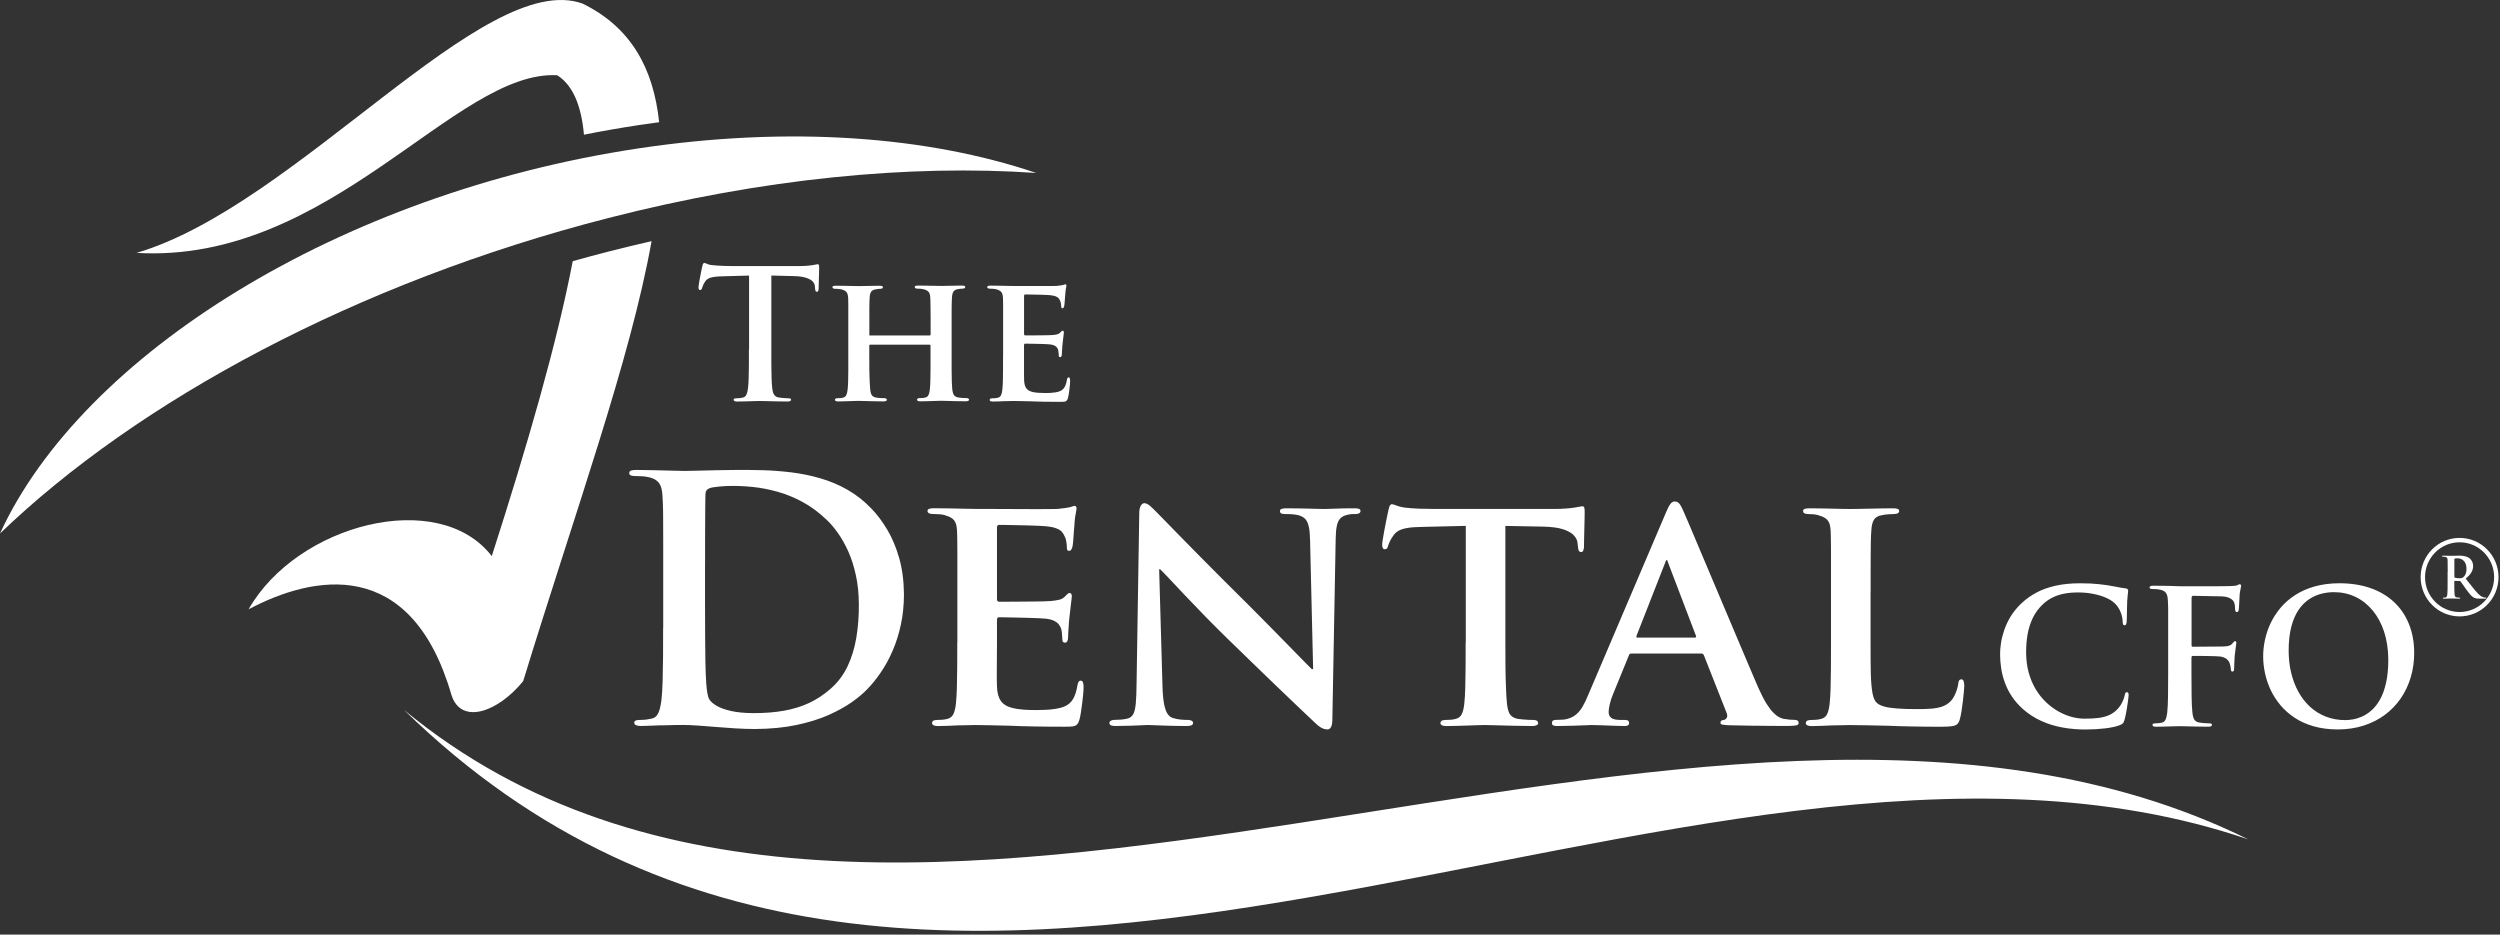
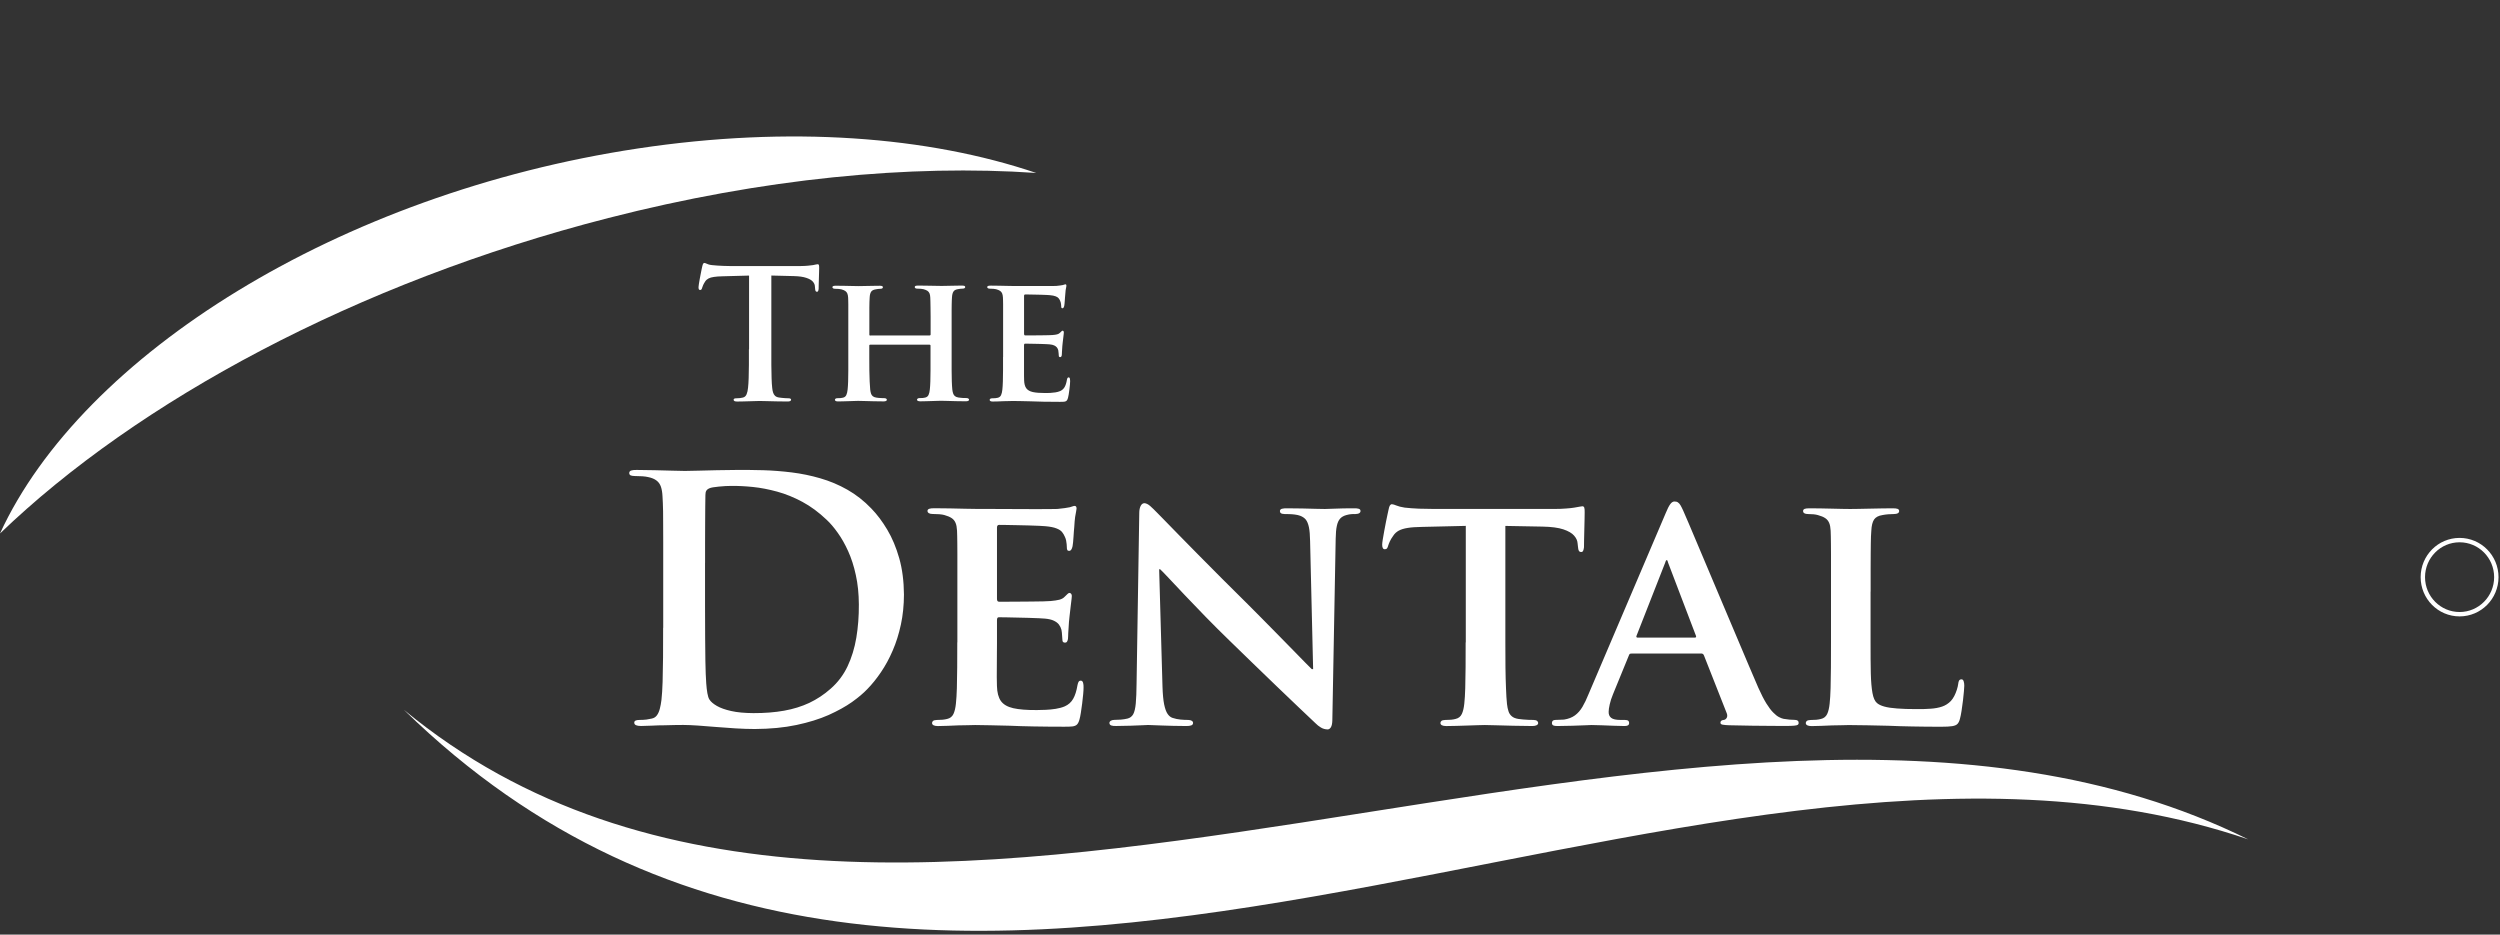
<svg xmlns="http://www.w3.org/2000/svg" width="428" height="160" viewBox="0 0 428 160" fill="none">
  <rect x="0" y="0" width="428" height="160" fill="#333333" stroke="none" />
  <path d="M320.253 101.282V97.477C320.253 96.422 320.253 95.545 320.264 94.826C320.264 94.113 320.276 93.519 320.282 93.041C320.282 92.57 320.299 92.152 320.311 91.816C320.329 91.481 320.352 91.151 320.37 90.85C320.41 89.99 320.568 89.366 320.837 88.948C321.117 88.541 321.584 88.288 322.262 88.182C322.56 88.123 322.887 88.076 323.237 88.046C323.593 88.017 323.914 88.005 324.212 88.005C324.528 88.005 324.755 87.958 324.913 87.87C325.059 87.781 325.135 87.658 325.135 87.481C325.135 87.304 325.047 87.192 324.866 87.116C324.691 87.051 324.417 87.022 324.043 87.022C323.547 87.022 322.939 87.033 322.25 87.039C321.549 87.051 320.843 87.057 320.113 87.081C319.383 87.104 318.711 87.11 318.121 87.122C317.52 87.133 317.058 87.139 316.743 87.139C316.387 87.139 315.949 87.128 315.4 87.122C314.862 87.11 314.267 87.104 313.624 87.081C312.982 87.063 312.328 87.051 311.668 87.039C311.008 87.028 310.377 87.022 309.781 87.022C309.408 87.022 309.133 87.051 308.958 87.116C308.777 87.192 308.689 87.31 308.689 87.481C308.689 87.829 308.976 88.005 309.554 88.005C309.881 88.005 310.184 88.017 310.476 88.046C310.774 88.076 311.02 88.123 311.224 88.182C311.761 88.329 312.176 88.5 312.48 88.706C312.783 88.906 313.005 89.177 313.151 89.519C313.297 89.849 313.379 90.302 313.408 90.85C313.42 91.151 313.426 91.481 313.437 91.816C313.449 92.152 313.449 92.57 313.455 93.041C313.455 93.524 313.467 94.113 313.467 94.826V109.982C313.467 111.495 313.467 112.921 313.455 114.24C313.443 115.572 313.426 116.773 313.396 117.827C313.367 118.888 313.309 119.771 313.233 120.478C313.157 121.203 313.023 121.792 312.812 122.239C312.602 122.681 312.246 122.976 311.738 123.087C311.51 123.146 311.247 123.193 310.955 123.223C310.669 123.252 310.33 123.264 309.957 123.264C309.653 123.276 309.431 123.329 309.314 123.435C309.197 123.541 309.139 123.659 309.151 123.782C309.151 123.959 309.238 124.083 309.402 124.171C309.571 124.26 309.816 124.307 310.132 124.307C310.657 124.307 311.212 124.295 311.82 124.265C312.421 124.248 313.029 124.218 313.642 124.189C314.255 124.189 314.81 124.177 315.318 124.159C315.814 124.142 316.217 124.13 316.515 124.13C317.543 124.13 318.606 124.142 319.704 124.171C320.808 124.189 321.981 124.218 323.237 124.248C324.493 124.307 325.871 124.342 327.366 124.371C328.861 124.401 330.52 124.419 332.318 124.419C333.183 124.419 333.831 124.389 334.251 124.313C334.672 124.242 334.97 124.106 335.133 123.918C335.308 123.724 335.443 123.453 335.536 123.087C335.641 122.71 335.735 122.239 335.822 121.668C335.91 121.097 335.992 120.519 336.062 119.918C336.126 119.318 336.184 118.799 336.225 118.334C336.266 117.869 336.284 117.562 336.284 117.403C336.284 117.103 336.255 116.856 336.179 116.638C336.114 116.426 335.998 116.308 335.822 116.302C335.624 116.302 335.489 116.367 335.402 116.502C335.326 116.638 335.268 116.82 335.25 117.056C335.209 117.374 335.133 117.721 335.011 118.087C334.894 118.464 334.742 118.823 334.567 119.17C334.386 119.506 334.193 119.789 333.983 120.013C333.562 120.449 333.066 120.767 332.488 120.967C331.915 121.161 331.25 121.285 330.514 121.332C329.778 121.391 328.96 121.409 328.061 121.397C326.77 121.397 325.666 121.367 324.773 121.291C323.874 121.226 323.144 121.12 322.589 120.961C322.034 120.808 321.613 120.602 321.333 120.354C320.977 120.054 320.72 119.483 320.568 118.652C320.416 117.822 320.317 116.702 320.282 115.271C320.253 113.84 320.235 112.073 320.241 109.976V101.276L320.253 101.282ZM113.526 107.484C113.526 109.275 113.526 110.942 113.514 112.52C113.502 114.087 113.473 115.489 113.438 116.732C113.397 117.981 113.333 119.011 113.24 119.836C113.17 120.396 113.076 120.908 112.959 121.35C112.842 121.803 112.679 122.169 112.463 122.463C112.253 122.752 111.955 122.946 111.569 123.023C111.312 123.082 111.015 123.14 110.67 123.188C110.325 123.229 109.934 123.252 109.502 123.252C109.163 123.252 108.93 123.294 108.784 123.376C108.649 123.453 108.585 123.57 108.585 123.712C108.585 123.912 108.678 124.059 108.883 124.154C109.076 124.242 109.362 124.289 109.736 124.289C110.32 124.277 110.962 124.26 111.651 124.23C112.352 124.189 113.029 124.171 113.701 124.171C114.402 124.142 115.044 124.124 115.617 124.124C116.201 124.112 116.65 124.112 116.977 124.112C117.707 124.112 118.548 124.154 119.518 124.218C120.475 124.283 121.509 124.371 122.613 124.46C123.717 124.548 124.838 124.631 125.965 124.701C127.098 124.766 128.179 124.807 129.224 124.807C131.881 124.79 134.252 124.566 136.355 124.118C138.445 123.676 140.285 123.105 141.856 122.41C143.427 121.703 144.758 120.967 145.862 120.189C146.954 119.406 147.836 118.664 148.49 117.969C149.302 117.138 150.079 116.178 150.826 115.071C151.574 113.969 152.245 112.744 152.829 111.378C153.425 110.017 153.881 108.539 154.231 106.931C154.576 105.334 154.751 103.614 154.757 101.788C154.739 99.485 154.471 97.418 153.951 95.574C153.425 93.731 152.742 92.093 151.901 90.685C151.066 89.278 150.155 88.07 149.179 87.063C147.924 85.749 146.546 84.677 145.068 83.835C143.585 82.993 142.043 82.351 140.431 81.885C138.819 81.414 137.19 81.084 135.543 80.878C133.896 80.678 132.278 80.548 130.684 80.501C129.084 80.46 127.571 80.442 126.123 80.454C124.966 80.454 123.816 80.472 122.695 80.501C121.562 80.519 120.528 80.548 119.588 80.578C118.648 80.607 117.871 80.625 117.269 80.625C116.714 80.625 115.984 80.607 115.085 80.578C114.186 80.548 113.199 80.519 112.136 80.501C111.073 80.472 110.028 80.454 108.994 80.454C108.562 80.442 108.246 80.484 108.036 80.56C107.838 80.637 107.727 80.772 107.727 80.978C107.727 81.184 107.814 81.314 107.978 81.391C108.147 81.455 108.392 81.497 108.708 81.497C109.128 81.497 109.543 81.508 109.963 81.538C110.372 81.567 110.711 81.614 110.95 81.673C111.575 81.797 112.06 82.003 112.404 82.274C112.749 82.533 113 82.893 113.152 83.334C113.298 83.77 113.391 84.318 113.421 84.978C113.438 85.337 113.456 85.72 113.479 86.115C113.491 86.521 113.508 87.004 113.52 87.564C113.52 88.123 113.532 88.83 113.532 89.66C113.543 90.503 113.543 91.545 113.543 92.782V107.472L113.526 107.484ZM120.709 96.352V92.882C120.709 91.722 120.709 90.621 120.721 89.578C120.721 88.524 120.732 87.587 120.738 86.757C120.738 85.926 120.756 85.26 120.767 84.754C120.767 84.436 120.814 84.194 120.919 84.018C121.024 83.841 121.2 83.7 121.457 83.594C121.579 83.535 121.784 83.476 122.07 83.429C122.356 83.382 122.695 83.34 123.068 83.305C123.442 83.264 123.816 83.24 124.19 83.216C124.563 83.199 124.896 83.187 125.194 83.187C126.327 83.175 127.559 83.234 128.891 83.37C130.234 83.505 131.612 83.776 133.061 84.171C134.497 84.565 135.934 85.148 137.371 85.92C138.807 86.692 140.186 87.717 141.517 88.983C142.148 89.572 142.785 90.314 143.421 91.216C144.064 92.105 144.659 93.159 145.202 94.355C145.751 95.562 146.189 96.923 146.516 98.443C146.855 99.962 147.024 101.629 147.036 103.479C147.048 105.482 146.902 107.372 146.604 109.169C146.306 110.959 145.798 112.597 145.103 114.075C144.396 115.566 143.427 116.838 142.206 117.91C141.068 118.917 139.847 119.718 138.545 120.337C137.248 120.943 135.811 121.391 134.252 121.668C132.681 121.951 130.929 122.092 128.984 122.086C127.478 122.074 126.205 121.962 125.183 121.727C124.155 121.497 123.331 121.203 122.73 120.855C122.128 120.508 121.696 120.142 121.457 119.765C121.305 119.536 121.188 119.165 121.1 118.664C121.013 118.151 120.948 117.598 120.908 117.003C120.867 116.402 120.838 115.86 120.82 115.359C120.802 114.982 120.779 114.258 120.762 113.198C120.744 112.132 120.732 110.8 120.721 109.175C120.709 107.555 120.703 105.705 120.703 103.65V96.346L120.709 96.352ZM163.885 109.976C163.885 111.49 163.885 112.915 163.873 114.234C163.861 115.566 163.844 116.767 163.815 117.822C163.785 118.882 163.727 119.765 163.651 120.472C163.575 121.197 163.441 121.786 163.231 122.233C163.02 122.675 162.664 122.97 162.156 123.082C161.928 123.14 161.665 123.188 161.373 123.217C161.087 123.246 160.749 123.258 160.375 123.258C160.071 123.27 159.849 123.323 159.732 123.429C159.616 123.535 159.563 123.653 159.569 123.777C159.569 123.953 159.657 124.077 159.82 124.165C159.995 124.254 160.235 124.301 160.55 124.301C161.076 124.301 161.63 124.289 162.238 124.26C162.839 124.242 163.447 124.212 164.06 124.183C164.673 124.183 165.228 124.171 165.736 124.154C166.232 124.136 166.635 124.124 166.933 124.124C167.681 124.124 168.533 124.136 169.503 124.165C170.472 124.183 171.564 124.212 172.797 124.242C174.035 124.301 175.413 124.336 176.955 124.366C178.497 124.395 180.214 124.413 182.112 124.413C182.736 124.425 183.221 124.401 183.577 124.366C183.934 124.324 184.202 124.218 184.383 124.036C184.564 123.853 184.71 123.553 184.816 123.135C184.891 122.875 184.967 122.504 185.043 122.021C185.119 121.538 185.195 121.014 185.265 120.455C185.341 119.883 185.388 119.353 185.44 118.858C185.487 118.358 185.505 117.969 185.505 117.68C185.516 117.397 185.487 117.15 185.429 116.909C185.37 116.667 185.236 116.543 185.043 116.52C184.88 116.52 184.757 116.579 184.67 116.702C184.594 116.82 184.524 117.009 184.471 117.274C184.307 118.281 184.056 119.07 183.723 119.642C183.391 120.225 182.912 120.649 182.287 120.926C181.837 121.12 181.329 121.256 180.751 121.35C180.184 121.438 179.612 121.497 179.046 121.521C178.473 121.55 177.965 121.562 177.515 121.562C175.798 121.574 174.461 121.468 173.474 121.244C172.487 121.02 171.78 120.608 171.348 120.007C170.928 119.406 170.706 118.558 170.677 117.445C170.665 117.068 170.659 116.567 170.648 115.925C170.648 115.289 170.648 114.611 170.659 113.875C170.659 113.139 170.671 112.444 170.671 111.778C170.683 111.119 170.683 110.571 170.683 110.135V106.194C170.683 106.047 170.7 105.923 170.741 105.829C170.782 105.735 170.858 105.676 170.969 105.676C171.237 105.676 171.64 105.676 172.195 105.688C172.738 105.699 173.357 105.705 174.046 105.729C174.724 105.741 175.407 105.758 176.079 105.776C176.75 105.794 177.346 105.817 177.854 105.841C178.362 105.859 178.719 105.882 178.905 105.906C179.536 105.965 180.038 106.082 180.418 106.265C180.792 106.442 181.09 106.66 181.288 106.925C181.493 107.196 181.633 107.496 181.72 107.82C181.779 108.138 181.814 108.456 181.825 108.757C181.843 109.063 181.872 109.357 181.89 109.617C181.89 109.734 181.919 109.829 181.995 109.905C182.059 109.982 182.176 110.023 182.351 110.023C182.503 110.011 182.62 109.958 182.684 109.829C182.76 109.705 182.807 109.558 182.836 109.387C182.853 109.222 182.865 109.069 182.865 108.921C182.865 108.827 182.877 108.651 182.882 108.397C182.894 108.138 182.912 107.838 182.941 107.508C182.958 107.172 182.982 106.83 183.005 106.495C183.034 106.165 183.064 105.864 183.093 105.617C183.186 104.792 183.268 104.139 183.32 103.644C183.379 103.143 183.426 102.772 183.455 102.525C183.484 102.283 183.496 102.106 183.496 102.024C183.496 101.877 183.455 101.753 183.379 101.659C183.303 101.565 183.204 101.506 183.093 101.506C182.988 101.506 182.871 101.576 182.76 101.688C182.643 101.812 182.48 101.959 182.293 102.142C182.065 102.395 181.755 102.566 181.364 102.672C180.979 102.766 180.482 102.843 179.881 102.896C179.641 102.913 179.221 102.937 178.625 102.955C178.041 102.966 177.358 102.984 176.604 102.984C175.839 102.996 175.074 103.002 174.315 103.002C173.55 103.014 172.867 103.014 172.283 103.014H171.027C170.881 103.014 170.799 102.955 170.747 102.86C170.7 102.766 170.683 102.637 170.683 102.495V90.32C170.683 90.173 170.712 90.061 170.77 89.984C170.829 89.896 170.916 89.861 171.027 89.861C171.249 89.861 171.629 89.861 172.166 89.873C172.703 89.884 173.322 89.89 174.017 89.908C174.718 89.92 175.407 89.937 176.096 89.955C176.785 89.973 177.387 89.996 177.907 90.02C178.427 90.037 178.777 90.061 178.964 90.085C179.799 90.161 180.43 90.285 180.862 90.462C181.306 90.626 181.621 90.838 181.82 91.08C182.018 91.322 182.176 91.592 182.298 91.881C182.392 92.075 182.474 92.293 182.52 92.529C182.567 92.759 182.596 92.983 182.614 93.183C182.631 93.383 182.643 93.548 182.643 93.678C182.643 93.878 182.661 94.037 182.719 94.149C182.766 94.255 182.882 94.314 183.046 94.314C183.18 94.302 183.285 94.255 183.361 94.149C183.437 94.055 183.496 93.937 183.537 93.813C183.572 93.689 183.601 93.583 183.624 93.507C183.653 93.354 183.683 93.13 183.712 92.829C183.741 92.529 183.77 92.199 183.788 91.863C183.817 91.516 183.834 91.198 183.852 90.909C183.881 90.621 183.899 90.397 183.91 90.261C183.951 89.519 184.004 88.93 184.062 88.506C184.132 88.082 184.185 87.764 184.232 87.558C184.278 87.346 184.307 87.181 184.307 87.075C184.307 86.951 184.29 86.845 184.243 86.757C184.197 86.662 184.109 86.609 183.963 86.609C183.846 86.621 183.723 86.65 183.577 86.704C183.443 86.762 183.297 86.798 183.157 86.839C182.947 86.868 182.661 86.916 182.287 86.986C181.913 87.045 181.504 87.092 181.031 87.133C180.856 87.145 180.435 87.151 179.787 87.151C179.139 87.151 178.333 87.163 177.381 87.163C176.429 87.163 175.425 87.151 174.373 87.151C173.322 87.151 172.294 87.151 171.307 87.139C170.332 87.139 169.48 87.139 168.75 87.128H167.237C166.746 87.128 166.098 87.116 165.292 87.098C164.486 87.081 163.628 87.057 162.688 87.039C161.747 87.022 160.836 87.01 159.937 87.01C159.563 87.01 159.277 87.039 159.084 87.104C158.886 87.181 158.786 87.299 158.786 87.469C158.786 87.64 158.874 87.77 159.026 87.858C159.178 87.946 159.388 87.993 159.651 87.993C160.036 87.993 160.416 88.005 160.789 88.035C161.152 88.064 161.449 88.111 161.66 88.17C162.197 88.317 162.606 88.488 162.915 88.694C163.225 88.895 163.441 89.166 163.587 89.507C163.733 89.837 163.815 90.291 163.844 90.838C163.856 91.139 163.861 91.469 163.873 91.805C163.885 92.14 163.885 92.558 163.891 93.03C163.891 93.513 163.902 94.102 163.902 94.814V109.97L163.885 109.976ZM198.435 97.453H198.61C198.867 97.683 199.357 98.189 200.093 98.973C200.829 99.756 201.74 100.722 202.821 101.871C203.913 103.019 205.104 104.256 206.406 105.599C207.709 106.931 209.058 108.279 210.448 109.628C211.779 110.93 213.152 112.255 214.547 113.61C215.937 114.965 217.304 116.278 218.63 117.551C219.961 118.835 221.199 120.013 222.326 121.085C223.459 122.169 224.423 123.076 225.223 123.83C225.48 124.101 225.79 124.342 226.134 124.548C226.479 124.76 226.864 124.866 227.29 124.878C227.501 124.878 227.682 124.76 227.845 124.513C227.997 124.26 228.085 123.865 228.096 123.311L228.669 92.234C228.686 91.316 228.745 90.579 228.867 90.031C228.984 89.49 229.165 89.077 229.434 88.783C229.691 88.5 230.047 88.3 230.508 88.176C230.818 88.088 231.092 88.041 231.332 88.023C231.56 88.005 231.811 87.993 232.062 88.005C232.348 87.993 232.57 87.946 232.71 87.852C232.856 87.758 232.92 87.628 232.92 87.487C232.92 87.293 232.815 87.157 232.605 87.098C232.406 87.039 232.126 87.01 231.77 87.022C230.526 87.022 229.463 87.039 228.587 87.081C227.717 87.122 227.133 87.139 226.823 87.139C226.449 87.139 225.936 87.128 225.264 87.11C224.592 87.092 223.839 87.069 222.992 87.051C222.151 87.033 221.275 87.022 220.387 87.022C220.014 87.01 219.71 87.039 219.476 87.098C219.249 87.157 219.132 87.293 219.12 87.487C219.12 87.634 219.167 87.758 219.284 87.852C219.406 87.946 219.617 87.999 219.926 88.005C220.166 88.005 220.446 88.005 220.75 88.017C221.065 88.029 221.38 88.046 221.707 88.094C222.023 88.135 222.321 88.2 222.572 88.294C222.975 88.441 223.302 88.659 223.547 88.948C223.786 89.248 223.967 89.69 224.09 90.273C224.207 90.85 224.271 91.645 224.289 92.641L224.808 114.558H224.581C224.417 114.405 224.055 114.046 223.489 113.469C222.922 112.897 222.233 112.185 221.409 111.342C220.586 110.5 219.716 109.611 218.776 108.656C217.847 107.708 216.936 106.783 216.042 105.882C215.149 104.987 214.355 104.18 213.66 103.485C212.176 102.024 210.716 100.575 209.274 99.126C207.837 97.683 206.465 96.316 205.186 95.009C203.895 93.707 202.745 92.523 201.728 91.492C200.701 90.45 199.877 89.607 199.246 88.948C198.604 88.3 198.224 87.905 198.09 87.77C197.658 87.328 197.267 86.939 196.91 86.627C196.554 86.321 196.221 86.156 195.906 86.144C195.649 86.156 195.439 86.309 195.281 86.615C195.129 86.916 195.042 87.322 195.042 87.823L194.58 117.044C194.568 118.464 194.522 119.583 194.446 120.425C194.37 121.256 194.224 121.874 194.008 122.275C193.786 122.663 193.465 122.911 193.033 123.017C192.676 123.105 192.297 123.164 191.882 123.199C191.473 123.229 191.088 123.246 190.732 123.246C190.504 123.246 190.311 123.305 190.159 123.4C190.013 123.494 189.937 123.623 189.931 123.765C189.943 123.989 190.048 124.13 190.247 124.201C190.457 124.271 190.737 124.301 191.082 124.289C191.952 124.289 192.776 124.271 193.546 124.242C194.312 124.212 194.966 124.195 195.503 124.165C196.04 124.136 196.385 124.118 196.548 124.118C197.015 124.13 197.816 124.159 198.943 124.207C200.064 124.254 201.454 124.283 203.101 124.295C203.457 124.295 203.732 124.265 203.936 124.189C204.146 124.112 204.251 123.977 204.251 123.771C204.251 123.623 204.187 123.5 204.041 123.405C203.895 123.311 203.679 123.252 203.393 123.252C202.978 123.252 202.552 123.235 202.09 123.188C201.629 123.14 201.191 123.052 200.747 122.905C200.42 122.799 200.134 122.575 199.895 122.222C199.644 121.862 199.457 121.326 199.299 120.578C199.153 119.842 199.059 118.841 199.019 117.574L198.446 97.453H198.435ZM250.919 109.976C250.919 111.49 250.919 112.915 250.908 114.246C250.896 115.572 250.878 116.767 250.849 117.822C250.82 118.882 250.762 119.765 250.686 120.472C250.61 121.197 250.476 121.786 250.265 122.233C250.055 122.675 249.699 122.97 249.191 123.082C248.992 123.14 248.729 123.188 248.431 123.217C248.128 123.246 247.783 123.258 247.409 123.258C247.1 123.27 246.884 123.323 246.767 123.429C246.65 123.535 246.592 123.653 246.604 123.777C246.604 123.953 246.691 124.077 246.855 124.165C247.03 124.254 247.269 124.301 247.585 124.301C248.104 124.301 248.665 124.289 249.308 124.271C249.938 124.254 250.575 124.23 251.211 124.212C251.854 124.195 252.426 124.171 252.958 124.154C253.483 124.136 253.898 124.124 254.196 124.124C254.686 124.124 255.352 124.142 256.21 124.171C257.063 124.201 258.021 124.218 259.084 124.248C260.147 124.277 261.239 124.295 262.36 124.295C262.658 124.295 262.886 124.248 263.067 124.159C263.242 124.071 263.335 123.947 263.335 123.771C263.335 123.647 263.277 123.529 263.154 123.423C263.02 123.317 262.821 123.258 262.529 123.252C262.278 123.252 261.992 123.241 261.677 123.235C261.373 123.223 261.064 123.205 260.76 123.176C260.456 123.146 260.188 123.117 259.948 123.082C259.458 123.005 259.078 122.852 258.821 122.628C258.552 122.404 258.36 122.116 258.249 121.756C258.132 121.409 258.05 120.991 257.998 120.531C257.922 119.807 257.863 118.917 257.828 117.845C257.781 116.785 257.752 115.583 257.735 114.252C257.723 112.921 257.717 111.495 257.717 109.982V90.037L264.1 90.155C265.607 90.185 266.781 90.338 267.645 90.626C268.51 90.915 269.117 91.274 269.485 91.698C269.859 92.123 270.051 92.558 270.081 92.994L270.139 93.519C270.168 93.884 270.215 94.149 270.303 94.29C270.378 94.437 270.524 94.514 270.717 94.502C270.863 94.502 270.968 94.437 271.033 94.29C271.097 94.155 271.149 93.954 271.179 93.689C271.179 93.359 271.19 92.918 271.196 92.364C271.208 91.816 271.214 91.233 271.237 90.615C271.254 89.996 271.266 89.437 271.278 88.912C271.29 88.382 271.295 87.988 271.295 87.717C271.307 87.34 271.278 87.081 271.231 86.916C271.173 86.751 271.068 86.674 270.898 86.674C270.811 86.674 270.671 86.704 270.449 86.739C270.227 86.786 269.923 86.845 269.52 86.904C269.158 86.963 268.685 87.022 268.118 87.057C267.552 87.104 266.874 87.133 266.069 87.133H245.546C244.706 87.133 243.83 87.116 242.948 87.086C242.066 87.045 241.242 86.992 240.483 86.904C239.858 86.81 239.391 86.68 239.064 86.544C238.737 86.409 238.492 86.332 238.299 86.321C238.153 86.321 238.042 86.397 237.943 86.544C237.855 86.698 237.779 86.933 237.721 87.251C237.692 87.34 237.645 87.581 237.569 87.946C237.481 88.323 237.4 88.771 237.289 89.289C237.184 89.814 237.078 90.344 236.985 90.886C236.88 91.427 236.804 91.91 236.734 92.323C236.67 92.747 236.629 93.047 236.629 93.218C236.629 93.477 236.658 93.683 236.734 93.819C236.798 93.954 236.915 94.031 237.09 94.031C237.265 94.031 237.388 93.972 237.464 93.866C237.551 93.748 237.616 93.595 237.662 93.395C237.721 93.212 237.808 92.977 237.943 92.682C238.077 92.394 238.27 92.064 238.527 91.716C238.766 91.345 239.082 91.056 239.473 90.844C239.864 90.632 240.372 90.479 241.003 90.379C241.634 90.273 242.44 90.226 243.409 90.208L250.943 90.031V109.976H250.919ZM291.216 111.89H279.314C279.179 111.89 279.074 111.908 279.016 111.955C278.958 112.002 278.899 112.09 278.852 112.238L276.148 118.846C275.892 119.465 275.699 120.054 275.582 120.596C275.459 121.138 275.401 121.562 275.401 121.862C275.389 122.298 275.524 122.646 275.821 122.887C276.119 123.129 276.645 123.252 277.41 123.252H278.157C278.461 123.252 278.666 123.311 278.771 123.405C278.864 123.5 278.917 123.629 278.905 123.771C278.905 123.971 278.841 124.106 278.695 124.189C278.56 124.265 278.362 124.295 278.099 124.295C277.533 124.295 276.919 124.277 276.259 124.248C275.588 124.218 274.928 124.201 274.28 124.171C273.62 124.142 273.012 124.124 272.469 124.124C272.288 124.124 271.897 124.142 271.313 124.171C270.717 124.201 270.022 124.218 269.187 124.248C268.364 124.277 267.499 124.295 266.612 124.295C266.296 124.295 266.069 124.265 265.911 124.189C265.765 124.112 265.689 123.977 265.689 123.771C265.689 123.623 265.736 123.5 265.823 123.405C265.917 123.311 266.063 123.252 266.261 123.252C266.501 123.252 266.752 123.241 267.009 123.223C267.277 123.205 267.529 123.193 267.756 123.193C268.516 123.076 269.135 122.834 269.637 122.469C270.133 122.104 270.565 121.609 270.922 121.002C271.278 120.401 271.622 119.677 271.955 118.846L285.177 87.829C285.458 87.133 285.715 86.633 285.942 86.321C286.17 86.003 286.421 85.85 286.672 85.855C286.923 85.855 287.122 85.903 287.274 86.02C287.437 86.126 287.578 86.291 287.712 86.521C287.846 86.751 287.998 87.051 288.162 87.416C288.343 87.823 288.652 88.535 289.09 89.56C289.522 90.591 290.06 91.84 290.679 93.318C291.303 94.797 291.981 96.411 292.723 98.16C293.458 99.909 294.218 101.706 295 103.55C295.777 105.393 296.542 107.202 297.29 108.963C298.037 110.73 298.726 112.373 299.369 113.881C300.017 115.389 300.566 116.685 301.033 117.763C301.524 118.864 301.985 119.754 302.405 120.437C302.826 121.114 303.223 121.638 303.585 121.992C303.941 122.357 304.263 122.61 304.56 122.763C304.858 122.917 305.115 123.017 305.343 123.064C305.717 123.123 306.05 123.17 306.359 123.199C306.663 123.229 306.955 123.241 307.241 123.241C307.702 123.241 307.93 123.411 307.93 123.765C307.942 123.9 307.889 124.006 307.784 124.083C307.679 124.159 307.469 124.207 307.153 124.236C306.838 124.265 306.365 124.283 305.746 124.283C305.127 124.283 304.356 124.283 303.381 124.271C302.405 124.271 301.29 124.26 300.046 124.242C298.802 124.23 297.459 124.201 296.034 124.165C295.573 124.148 295.21 124.118 294.942 124.071C294.685 124.03 294.551 123.924 294.539 123.759C294.527 123.612 294.58 123.5 294.661 123.411C294.749 123.323 294.919 123.264 295.17 123.241C295.351 123.199 295.502 123.087 295.619 122.881C295.724 122.675 295.736 122.434 295.631 122.139L291.724 112.226C291.666 112.079 291.601 111.99 291.514 111.943C291.426 111.896 291.321 111.878 291.204 111.878L291.216 111.89ZM280.353 109.163H290.124C290.241 109.163 290.317 109.133 290.346 109.086C290.387 109.027 290.387 108.963 290.357 108.874L285.586 96.352C285.557 96.257 285.528 96.157 285.493 96.051C285.463 95.957 285.417 95.898 285.358 95.886C285.271 95.898 285.212 95.951 285.177 96.051C285.131 96.157 285.101 96.252 285.072 96.352L280.184 108.815C280.126 108.933 280.126 109.016 280.166 109.075C280.207 109.133 280.272 109.163 280.359 109.163H280.353Z" fill="white" />
  <path d="M128.212 59.807C128.212 60.755 128.212 61.645 128.212 62.481C128.212 63.312 128.194 64.06 128.171 64.719C128.153 65.379 128.112 65.933 128.066 66.369C128.025 66.822 127.943 67.199 127.815 67.505C127.686 67.806 127.476 68 127.178 68.065C127.038 68.094 126.88 68.124 126.699 68.153C126.518 68.177 126.308 68.189 126.08 68.189C125.899 68.189 125.776 68.206 125.7 68.254C125.63 68.295 125.595 68.354 125.595 68.436C125.595 68.542 125.648 68.619 125.753 68.672C125.852 68.719 126.01 68.742 126.209 68.742C126.518 68.742 126.863 68.742 127.225 68.725C127.593 68.713 127.961 68.701 128.323 68.695C128.691 68.683 129.023 68.678 129.333 68.666C129.631 68.654 129.876 68.648 130.057 68.648C130.349 68.648 130.74 68.66 131.231 68.672C131.722 68.689 132.282 68.695 132.901 68.713C133.52 68.731 134.174 68.737 134.852 68.737C135.027 68.737 135.161 68.713 135.272 68.666C135.377 68.613 135.43 68.536 135.436 68.43C135.436 68.354 135.395 68.289 135.319 68.248C135.237 68.201 135.115 68.183 134.945 68.183C134.793 68.183 134.618 68.183 134.431 68.165C134.25 68.147 134.063 68.136 133.882 68.118C133.701 68.1 133.538 68.077 133.386 68.059C133.088 68.018 132.855 67.918 132.691 67.765C132.528 67.612 132.417 67.417 132.346 67.181C132.276 66.952 132.224 66.681 132.2 66.398C132.148 65.95 132.113 65.397 132.095 64.731C132.078 64.066 132.06 63.312 132.054 62.481C132.054 61.645 132.054 60.755 132.054 59.807V47.172L135.903 47.267C136.802 47.29 137.515 47.39 138.029 47.567C138.555 47.738 138.922 47.95 139.15 48.203C139.372 48.462 139.495 48.721 139.506 48.992L139.536 49.334C139.553 49.558 139.577 49.717 139.623 49.817C139.676 49.911 139.758 49.953 139.874 49.953C139.968 49.953 140.026 49.906 140.067 49.817C140.108 49.735 140.131 49.611 140.149 49.458C140.149 49.246 140.149 48.981 140.166 48.651C140.178 48.321 140.184 47.974 140.196 47.614C140.207 47.249 140.213 46.913 140.225 46.601C140.236 46.295 140.242 46.053 140.242 45.883C140.242 45.653 140.231 45.488 140.201 45.382C140.172 45.282 140.102 45.234 139.997 45.234C139.939 45.234 139.845 45.252 139.711 45.276C139.577 45.305 139.401 45.341 139.174 45.388C138.952 45.417 138.66 45.453 138.315 45.488C137.976 45.523 137.556 45.541 137.065 45.547H124.965C124.626 45.547 124.276 45.541 123.919 45.523C123.563 45.511 123.213 45.494 122.868 45.47C122.529 45.447 122.208 45.417 121.904 45.388C121.653 45.364 121.443 45.323 121.28 45.264C121.116 45.205 120.982 45.152 120.871 45.099C120.766 45.046 120.672 45.023 120.59 45.017C120.497 45.017 120.427 45.064 120.374 45.158C120.316 45.252 120.275 45.4 120.228 45.6C120.211 45.659 120.187 45.794 120.135 46.018C120.088 46.236 120.036 46.507 119.977 46.813C119.913 47.119 119.855 47.438 119.796 47.756C119.738 48.074 119.691 48.362 119.65 48.615C119.609 48.869 119.586 49.04 119.586 49.151C119.586 49.322 119.603 49.446 119.644 49.529C119.685 49.605 119.755 49.646 119.866 49.646C119.96 49.646 120.03 49.617 120.082 49.552C120.135 49.493 120.176 49.399 120.205 49.275C120.234 49.151 120.293 48.998 120.374 48.816C120.456 48.633 120.573 48.427 120.725 48.191C120.871 47.968 121.063 47.797 121.303 47.673C121.537 47.549 121.846 47.461 122.237 47.408C122.617 47.349 123.102 47.314 123.686 47.302L128.241 47.178V59.813L128.212 59.807ZM149.02 57.463C148.973 57.463 148.926 57.451 148.891 57.427C148.856 57.404 148.833 57.357 148.833 57.28V54.264C148.833 53.61 148.833 53.08 148.833 52.662C148.833 52.25 148.845 51.92 148.851 51.655C148.862 51.396 148.868 51.16 148.886 50.96C148.903 50.5 148.991 50.17 149.137 49.947C149.283 49.729 149.534 49.599 149.896 49.54C150.048 49.511 150.188 49.481 150.316 49.47C150.439 49.452 150.556 49.446 150.661 49.446C150.83 49.446 150.953 49.422 151.035 49.375C151.111 49.328 151.152 49.264 151.152 49.169C151.152 49.075 151.105 49.016 151.011 48.975C150.918 48.94 150.784 48.922 150.597 48.922C150.322 48.922 150.019 48.922 149.674 48.934C149.335 48.934 148.991 48.945 148.652 48.951C148.307 48.963 147.992 48.969 147.7 48.969C147.414 48.969 147.192 48.981 147.023 48.981C146.766 48.981 146.427 48.981 145.995 48.963C145.563 48.951 145.09 48.945 144.581 48.934C144.073 48.922 143.571 48.916 143.086 48.916C142.905 48.916 142.759 48.934 142.66 48.969C142.561 49.01 142.508 49.069 142.508 49.163C142.508 49.258 142.555 49.322 142.637 49.37C142.718 49.417 142.829 49.44 142.97 49.44C143.174 49.44 143.378 49.44 143.577 49.464C143.77 49.481 143.927 49.505 144.038 49.534C144.324 49.611 144.541 49.705 144.704 49.811C144.868 49.917 144.984 50.065 145.06 50.241C145.136 50.418 145.183 50.659 145.201 50.948C145.201 51.107 145.212 51.284 145.218 51.461C145.224 51.637 145.218 51.861 145.23 52.114C145.23 52.373 145.23 52.686 145.23 53.063V61.115C145.23 61.922 145.23 62.675 145.23 63.382C145.23 64.089 145.212 64.725 145.201 65.285C145.183 65.85 145.154 66.316 145.113 66.693C145.072 67.076 145.002 67.394 144.891 67.629C144.78 67.865 144.593 68.018 144.319 68.083C144.196 68.112 144.062 68.142 143.898 68.153C143.746 68.171 143.565 68.171 143.367 68.171C143.203 68.171 143.086 68.206 143.028 68.265C142.964 68.324 142.935 68.383 142.94 68.448C142.94 68.542 142.987 68.607 143.075 68.654C143.168 68.701 143.297 68.725 143.46 68.725C143.735 68.725 144.038 68.725 144.365 68.707C144.698 68.695 145.025 68.683 145.358 68.678C145.691 68.666 145.989 68.66 146.263 68.648C146.538 68.636 146.754 68.63 146.912 68.63C147.174 68.63 147.537 68.642 147.998 68.654C148.459 68.672 148.973 68.678 149.546 68.695C150.118 68.713 150.696 68.719 151.28 68.719C151.449 68.719 151.584 68.695 151.683 68.648C151.782 68.601 151.829 68.536 151.829 68.442C151.829 68.377 151.8 68.312 151.73 68.259C151.66 68.201 151.549 68.171 151.397 68.165C151.257 68.165 151.111 68.165 150.941 68.153C150.778 68.153 150.614 68.136 150.451 68.124C150.287 68.106 150.147 68.094 150.019 68.071C149.762 68.03 149.557 67.947 149.417 67.829C149.277 67.712 149.172 67.558 149.113 67.364C149.055 67.181 149.008 66.958 148.979 66.71C148.938 66.327 148.909 65.856 148.886 65.297C148.862 64.743 148.845 64.113 148.833 63.418C148.833 62.717 148.821 61.963 148.821 61.162V59.159C148.821 59.1 148.839 59.059 148.88 59.035C148.915 59.018 148.962 59.006 149.008 59.006H159.152C159.187 59.006 159.217 59.023 159.252 59.047C159.281 59.071 159.304 59.112 159.304 59.159V61.162C159.304 61.969 159.304 62.717 159.304 63.412C159.304 64.113 159.287 64.737 159.275 65.291C159.258 65.838 159.228 66.304 159.187 66.675C159.152 67.058 159.077 67.376 158.966 67.612C158.855 67.847 158.668 68 158.393 68.065C158.271 68.094 158.136 68.124 157.979 68.136C157.815 68.153 157.634 68.153 157.418 68.153C157.266 68.153 157.161 68.189 157.091 68.248C157.021 68.306 156.992 68.365 156.992 68.43C156.992 68.525 157.044 68.589 157.143 68.636C157.243 68.683 157.389 68.707 157.57 68.707C157.833 68.707 158.142 68.707 158.475 68.689C158.814 68.678 159.158 68.666 159.503 68.66C159.847 68.648 160.163 68.642 160.449 68.63C160.735 68.619 160.951 68.613 161.109 68.613C161.366 68.613 161.71 68.625 162.148 68.636C162.592 68.654 163.089 68.66 163.643 68.678C164.198 68.695 164.771 68.701 165.355 68.701C165.53 68.701 165.658 68.678 165.758 68.63C165.857 68.583 165.904 68.519 165.904 68.424C165.904 68.359 165.869 68.295 165.793 68.242C165.723 68.183 165.612 68.153 165.477 68.147C165.255 68.147 165.016 68.147 164.771 68.13C164.514 68.112 164.298 68.089 164.105 68.059C163.836 68.018 163.626 67.935 163.486 67.818C163.34 67.7 163.235 67.547 163.176 67.352C163.112 67.17 163.065 66.946 163.036 66.698C162.995 66.316 162.972 65.838 162.948 65.273C162.931 64.708 162.925 64.072 162.919 63.365C162.919 62.658 162.919 61.898 162.919 61.097V54.453C162.919 53.893 162.919 53.428 162.919 53.045C162.919 52.662 162.919 52.35 162.931 52.097C162.931 51.843 162.943 51.625 162.948 51.443C162.96 51.26 162.966 51.089 162.978 50.93C163.001 50.471 163.083 50.141 163.229 49.917C163.369 49.699 163.608 49.57 163.959 49.511C164.128 49.481 164.274 49.452 164.403 49.44C164.531 49.422 164.648 49.417 164.753 49.417C164.905 49.417 165.028 49.393 165.115 49.346C165.197 49.299 165.244 49.234 165.244 49.14C165.244 49.045 165.197 48.987 165.103 48.945C165.01 48.91 164.864 48.892 164.665 48.892C164.403 48.892 164.105 48.892 163.778 48.904C163.451 48.904 163.124 48.916 162.791 48.922C162.458 48.934 162.154 48.94 161.88 48.94C161.599 48.94 161.383 48.951 161.214 48.951C161.033 48.951 160.793 48.951 160.49 48.94C160.186 48.94 159.847 48.928 159.474 48.922C159.1 48.91 158.714 48.904 158.323 48.904C157.926 48.904 157.546 48.892 157.184 48.892C156.986 48.892 156.846 48.91 156.746 48.945C156.647 48.987 156.606 49.045 156.606 49.14C156.606 49.322 156.758 49.417 157.068 49.417C157.26 49.417 157.447 49.417 157.646 49.44C157.844 49.458 157.996 49.481 158.107 49.511C158.393 49.587 158.609 49.682 158.773 49.788C158.936 49.894 159.053 50.041 159.129 50.218C159.205 50.394 159.252 50.636 159.263 50.925C159.275 51.125 159.281 51.355 159.287 51.62C159.287 51.885 159.298 52.214 159.304 52.627C159.316 53.045 159.316 53.575 159.322 54.229C159.322 54.883 159.322 55.702 159.322 56.691V57.245C159.322 57.321 159.304 57.368 159.269 57.392C159.234 57.416 159.205 57.427 159.17 57.427H149.026L149.02 57.463ZM171.72 61.132C171.72 61.939 171.72 62.693 171.72 63.4C171.72 64.107 171.703 64.743 171.691 65.302C171.674 65.868 171.644 66.333 171.603 66.71C171.563 67.093 171.493 67.411 171.382 67.647C171.271 67.882 171.084 68.036 170.809 68.1C170.687 68.13 170.552 68.159 170.389 68.171C170.237 68.189 170.056 68.189 169.857 68.189C169.694 68.189 169.577 68.224 169.519 68.283C169.454 68.342 169.425 68.401 169.431 68.466C169.431 68.56 169.478 68.625 169.565 68.672C169.659 68.719 169.781 68.742 169.951 68.742C170.231 68.742 170.529 68.742 170.844 68.725C171.165 68.713 171.487 68.701 171.814 68.683C172.141 68.683 172.433 68.683 172.707 68.666C172.97 68.654 173.186 68.648 173.344 68.648C173.741 68.648 174.196 68.648 174.71 68.666C175.224 68.678 175.802 68.689 176.462 68.707C177.117 68.737 177.852 68.76 178.67 68.772C179.488 68.79 180.404 68.795 181.409 68.795C181.742 68.795 181.999 68.795 182.186 68.772C182.373 68.748 182.519 68.695 182.612 68.595C182.705 68.495 182.787 68.336 182.84 68.118C182.881 67.977 182.922 67.782 182.962 67.529C183.003 67.27 183.044 66.993 183.079 66.698C183.12 66.398 183.143 66.115 183.173 65.85C183.196 65.585 183.208 65.379 183.208 65.226C183.208 65.079 183.196 64.943 183.167 64.814C183.138 64.684 183.068 64.619 182.962 64.608C182.875 64.608 182.811 64.637 182.764 64.708C182.723 64.766 182.688 64.873 182.659 65.008C182.571 65.544 182.437 65.962 182.262 66.269C182.081 66.575 181.829 66.805 181.497 66.952C181.257 67.052 180.988 67.129 180.685 67.176C180.387 67.223 180.077 67.252 179.78 67.27C179.476 67.287 179.201 67.287 178.962 67.287C178.051 67.287 177.338 67.234 176.813 67.117C176.287 66.999 175.913 66.775 175.686 66.457C175.464 66.139 175.347 65.685 175.329 65.096C175.329 64.896 175.318 64.631 175.312 64.289C175.312 63.954 175.312 63.594 175.312 63.2C175.312 62.811 175.312 62.44 175.312 62.087C175.312 61.739 175.312 61.444 175.312 61.215V59.118C175.312 59.041 175.324 58.976 175.341 58.923C175.364 58.87 175.405 58.841 175.464 58.841C175.604 58.841 175.82 58.841 176.118 58.841C176.41 58.841 176.731 58.853 177.099 58.859C177.461 58.859 177.823 58.876 178.179 58.882C178.536 58.894 178.851 58.906 179.12 58.917C179.388 58.929 179.575 58.935 179.68 58.953C180.019 58.982 180.282 59.047 180.486 59.141C180.685 59.236 180.842 59.353 180.948 59.489C181.053 59.63 181.129 59.789 181.175 59.966C181.205 60.137 181.228 60.308 181.234 60.467C181.245 60.632 181.257 60.785 181.269 60.926C181.269 60.985 181.286 61.038 181.327 61.079C181.362 61.12 181.426 61.138 181.514 61.138C181.596 61.138 181.654 61.103 181.695 61.038C181.736 60.973 181.759 60.897 181.777 60.802C181.789 60.714 181.794 60.632 181.794 60.555C181.794 60.502 181.794 60.414 181.806 60.278C181.806 60.137 181.824 59.978 181.835 59.807C181.847 59.624 181.853 59.448 181.87 59.265C181.888 59.088 181.9 58.929 181.917 58.8C181.97 58.364 182.01 58.016 182.04 57.751C182.069 57.486 182.098 57.292 182.11 57.156C182.127 57.027 182.127 56.938 182.127 56.891C182.127 56.815 182.11 56.75 182.069 56.697C182.028 56.644 181.975 56.614 181.917 56.614C181.859 56.614 181.8 56.65 181.736 56.715C181.678 56.779 181.59 56.856 181.485 56.956C181.362 57.092 181.199 57.18 180.988 57.239C180.784 57.292 180.521 57.333 180.2 57.357C180.072 57.368 179.85 57.38 179.534 57.386C179.225 57.386 178.863 57.404 178.46 57.404C178.051 57.404 177.642 57.416 177.245 57.416C176.836 57.416 176.474 57.416 176.165 57.416H175.499C175.423 57.416 175.376 57.386 175.353 57.333C175.329 57.28 175.318 57.215 175.318 57.139V50.665C175.318 50.589 175.335 50.524 175.364 50.483C175.394 50.436 175.44 50.418 175.499 50.418C175.616 50.418 175.82 50.418 176.106 50.418C176.392 50.418 176.725 50.43 177.087 50.436C177.461 50.436 177.823 50.453 178.191 50.459C178.559 50.471 178.88 50.477 179.155 50.495C179.429 50.506 179.616 50.512 179.715 50.53C180.159 50.571 180.492 50.636 180.726 50.73C180.959 50.819 181.129 50.93 181.234 51.06C181.339 51.19 181.421 51.331 181.491 51.484C181.543 51.584 181.584 51.708 181.608 51.826C181.631 51.949 181.648 52.067 181.66 52.173C181.672 52.279 181.678 52.368 181.678 52.432C181.678 52.538 181.689 52.621 181.718 52.686C181.742 52.745 181.806 52.774 181.894 52.774C181.964 52.774 182.022 52.745 182.063 52.686C182.104 52.633 182.133 52.574 182.156 52.503C182.18 52.438 182.192 52.379 182.203 52.338C182.221 52.256 182.232 52.138 182.25 51.979C182.267 51.82 182.279 51.643 182.291 51.466C182.308 51.284 182.314 51.113 182.326 50.96C182.343 50.807 182.349 50.689 182.355 50.618C182.373 50.224 182.408 49.911 182.437 49.682C182.472 49.458 182.501 49.287 182.53 49.181C182.554 49.069 182.571 48.981 182.571 48.922C182.571 48.857 182.559 48.798 182.536 48.751C182.513 48.698 182.466 48.674 182.39 48.674C182.332 48.674 182.262 48.692 182.186 48.727C182.116 48.757 182.04 48.781 181.964 48.798C181.853 48.816 181.701 48.839 181.502 48.875C181.304 48.904 181.088 48.934 180.837 48.951C180.743 48.951 180.521 48.963 180.177 48.963C179.832 48.963 179.4 48.963 178.898 48.963C178.395 48.963 177.858 48.963 177.298 48.963C176.737 48.963 176.194 48.963 175.668 48.963C175.148 48.963 174.693 48.963 174.307 48.963H173.501C173.245 48.963 172.894 48.963 172.468 48.945C172.041 48.934 171.58 48.928 171.084 48.916C170.587 48.904 170.103 48.898 169.624 48.898C169.425 48.898 169.273 48.916 169.168 48.951C169.063 48.992 169.01 49.051 169.01 49.146C169.01 49.24 169.057 49.305 169.139 49.352C169.221 49.399 169.332 49.422 169.472 49.422C169.676 49.422 169.881 49.422 170.079 49.446C170.272 49.464 170.43 49.487 170.541 49.517C170.827 49.593 171.043 49.688 171.206 49.794C171.37 49.9 171.487 50.047 171.563 50.224C171.639 50.4 171.685 50.642 171.703 50.93C171.703 51.089 171.714 51.266 171.72 51.443C171.72 51.625 171.72 51.843 171.732 52.097C171.732 52.356 171.732 52.668 171.732 53.045V61.097L171.72 61.132Z" fill="white" />
-   <path d="M357.214 124.881C357.728 124.881 358.248 124.863 358.779 124.84C359.311 124.81 359.836 124.763 360.345 124.704C360.858 124.645 361.331 124.569 361.769 124.475C362.207 124.386 362.587 124.274 362.908 124.145C363.089 124.074 363.224 123.998 363.323 123.927C363.428 123.85 363.51 123.762 363.562 123.65C363.621 123.544 363.679 123.397 363.726 123.22C363.79 122.996 363.849 122.725 363.919 122.401C363.983 122.077 364.047 121.73 364.106 121.37C364.17 121.011 364.222 120.658 364.269 120.322C364.316 119.986 364.351 119.698 364.38 119.462C364.403 119.221 364.421 119.056 364.421 118.979C364.421 118.844 364.403 118.732 364.362 118.643C364.322 118.549 364.246 118.508 364.135 118.502C364.012 118.502 363.924 118.537 363.872 118.632C363.819 118.72 363.767 118.891 363.726 119.144C363.685 119.344 363.609 119.562 363.51 119.81C363.411 120.057 363.288 120.31 363.142 120.564C362.996 120.811 362.832 121.041 362.651 121.247C362.237 121.73 361.752 122.101 361.215 122.366C360.672 122.625 360.041 122.802 359.328 122.902C358.616 122.996 357.787 123.043 356.852 123.037C356.14 123.037 355.404 122.931 354.639 122.725C353.88 122.519 353.126 122.195 352.379 121.783C351.637 121.365 350.93 120.834 350.27 120.21C349.605 119.58 349.026 118.844 348.513 117.995C348.004 117.153 347.607 116.211 347.315 115.156C347.023 114.102 346.877 112.942 346.871 111.675C346.871 110.639 346.947 109.619 347.117 108.63C347.286 107.634 347.584 106.698 348.004 105.809C348.431 104.925 349.021 104.124 349.786 103.405C350.247 102.981 350.761 102.616 351.333 102.327C351.906 102.027 352.554 101.809 353.278 101.656C354.002 101.503 354.826 101.426 355.737 101.426C356.712 101.426 357.623 101.515 358.464 101.691C359.311 101.862 360.047 102.098 360.677 102.392C361.308 102.687 361.805 103.022 362.161 103.405C362.558 103.824 362.856 104.301 363.06 104.813C363.265 105.326 363.375 105.832 363.393 106.339C363.393 106.562 363.416 106.739 363.457 106.857C363.504 106.981 363.592 107.045 363.708 107.045C363.843 107.045 363.942 106.981 363.995 106.857C364.047 106.727 364.082 106.551 364.088 106.309C364.106 106.144 364.111 105.926 364.117 105.649C364.123 105.373 364.129 105.072 364.135 104.742C364.135 104.413 364.146 104.083 364.152 103.759C364.152 103.429 364.17 103.128 364.181 102.863C364.205 102.498 364.228 102.192 364.252 101.968C364.275 101.738 364.298 101.556 364.316 101.426C364.333 101.291 364.339 101.185 364.339 101.108C364.339 101.008 364.31 100.926 364.234 100.861C364.158 100.784 364.035 100.743 363.866 100.725C363.399 100.672 362.902 100.59 362.377 100.472C361.857 100.366 361.302 100.266 360.701 100.177C360.222 100.113 359.755 100.054 359.305 100.007C358.844 99.96 358.365 99.918 357.857 99.895C357.343 99.871 356.765 99.859 356.116 99.859C354.551 99.859 353.155 99.995 351.935 100.272C350.708 100.543 349.622 100.926 348.676 101.432C347.718 101.939 346.871 102.539 346.118 103.246C345.365 103.953 344.74 104.701 344.255 105.49C343.77 106.28 343.397 107.069 343.128 107.858C342.859 108.648 342.672 109.396 342.567 110.102C342.462 110.809 342.41 111.445 342.415 111.993C342.415 112.771 342.474 113.566 342.597 114.379C342.719 115.198 342.924 116.016 343.221 116.835C343.513 117.648 343.911 118.443 344.424 119.221C344.933 119.992 345.575 120.723 346.346 121.412C347.304 122.248 348.349 122.926 349.482 123.432C350.603 123.945 351.812 124.316 353.109 124.551C354.393 124.781 355.766 124.899 357.208 124.893L357.214 124.881ZM375.196 112.588C375.196 112.476 375.213 112.4 375.248 112.358C375.278 112.317 375.336 112.294 375.418 112.3H376.037C376.329 112.3 376.679 112.3 377.07 112.3C377.468 112.3 377.865 112.3 378.268 112.317C378.677 112.317 379.039 112.335 379.366 112.347C379.693 112.358 379.938 112.37 380.107 112.394C380.434 112.441 380.709 112.529 380.925 112.647C381.147 112.771 381.322 112.912 381.451 113.071C381.579 113.23 381.667 113.383 381.719 113.542C381.783 113.737 381.83 113.919 381.865 114.096C381.894 114.273 381.912 114.414 381.912 114.532C381.912 114.65 381.929 114.75 381.97 114.838C382.005 114.921 382.07 114.974 382.169 114.974C382.321 114.974 382.408 114.897 382.449 114.779C382.478 114.656 382.49 114.52 382.484 114.367C382.484 114.302 382.484 114.179 382.496 114.002C382.496 113.813 382.513 113.601 382.525 113.36C382.537 113.112 382.548 112.877 382.56 112.641C382.572 112.406 382.589 112.205 382.607 112.04C382.659 111.534 382.712 111.11 382.77 110.756C382.823 110.397 382.852 110.173 382.858 110.061C382.858 109.873 382.794 109.773 382.665 109.773C382.578 109.773 382.502 109.802 382.449 109.855C382.391 109.914 382.327 109.996 382.256 110.091C382.099 110.291 381.906 110.438 381.684 110.521C381.462 110.603 381.199 110.656 380.896 110.662C380.674 110.68 380.452 110.692 380.218 110.692C379.985 110.692 379.739 110.692 379.471 110.692L375.418 110.721C375.324 110.721 375.266 110.697 375.231 110.644C375.207 110.597 375.19 110.527 375.196 110.432V102.451C375.196 102.274 375.219 102.157 375.266 102.092C375.313 102.027 375.389 101.998 375.482 102.003L380.358 102.098C380.761 102.109 381.1 102.168 381.386 102.257C381.672 102.351 381.9 102.475 382.075 102.616C382.256 102.757 382.379 102.905 382.449 103.058C382.537 103.288 382.595 103.517 382.619 103.735C382.636 103.959 382.642 104.142 382.642 104.271C382.659 104.448 382.683 104.577 382.729 104.66C382.77 104.742 382.852 104.784 382.957 104.784C383.068 104.784 383.144 104.737 383.191 104.654C383.232 104.572 383.267 104.466 383.278 104.336C383.296 104.23 383.308 104.059 383.325 103.812C383.343 103.564 383.354 103.299 383.366 103.011C383.378 102.722 383.389 102.463 383.407 102.227C383.419 101.992 383.424 101.827 383.43 101.744C383.483 101.332 383.535 101.02 383.594 100.796C383.646 100.578 383.676 100.413 383.681 100.307C383.681 100.23 383.658 100.16 383.617 100.107C383.576 100.054 383.524 100.024 383.459 100.024C383.378 100.024 383.302 100.048 383.214 100.095C383.132 100.142 383.045 100.177 382.951 100.219C382.8 100.26 382.613 100.295 382.408 100.301C382.204 100.319 381.947 100.325 381.655 100.342C381.526 100.342 381.264 100.354 380.867 100.354C380.469 100.354 379.991 100.366 379.43 100.366C378.863 100.366 378.274 100.366 377.649 100.366C377.024 100.366 376.416 100.366 375.827 100.366H373.292C373.064 100.366 372.778 100.366 372.439 100.342C372.095 100.331 371.715 100.319 371.3 100.301C370.886 100.301 370.454 100.301 370.016 100.289C369.578 100.278 369.151 100.272 368.737 100.272C368.497 100.272 368.322 100.289 368.194 100.337C368.071 100.378 368.007 100.466 368.007 100.59C368.007 100.684 368.059 100.749 368.159 100.784C368.252 100.825 368.386 100.843 368.544 100.843C368.778 100.843 369.005 100.843 369.233 100.867C369.461 100.884 369.642 100.908 369.776 100.943C370.121 101.02 370.389 101.126 370.576 101.273C370.769 101.42 370.903 101.615 370.991 101.856C371.073 102.098 371.125 102.398 371.137 102.763C371.149 102.958 371.16 103.176 371.166 103.394C371.172 103.617 371.184 103.882 371.19 104.195C371.19 104.501 371.19 104.89 371.19 105.355C371.19 105.809 371.19 106.386 371.19 107.069V115.156C371.19 116.694 371.19 118.048 371.166 119.203C371.154 120.363 371.102 121.282 371.032 121.96C370.997 122.266 370.944 122.549 370.88 122.802C370.816 123.049 370.728 123.255 370.606 123.408C370.489 123.568 370.325 123.674 370.115 123.715C369.969 123.744 369.811 123.78 369.619 123.803C369.426 123.827 369.21 123.838 368.976 123.838C368.801 123.838 368.684 123.862 368.608 123.909C368.532 123.95 368.503 124.015 368.503 124.098C368.503 124.221 368.562 124.304 368.672 124.351C368.783 124.392 368.947 124.416 369.169 124.416C369.473 124.416 369.817 124.416 370.185 124.398C370.559 124.386 370.938 124.374 371.318 124.369C371.698 124.357 372.048 124.345 372.381 124.339C372.708 124.327 372.977 124.321 373.187 124.321C373.467 124.321 373.858 124.333 374.361 124.345C374.857 124.363 375.424 124.369 376.048 124.386C376.673 124.404 377.333 124.41 377.999 124.41C378.238 124.41 378.408 124.386 378.525 124.333C378.636 124.28 378.694 124.198 378.694 124.092C378.694 124.009 378.653 123.945 378.577 123.903C378.501 123.856 378.355 123.833 378.157 123.833C378.005 123.833 377.836 123.833 377.649 123.815C377.462 123.797 377.269 123.785 377.076 123.768C376.889 123.744 376.72 123.727 376.568 123.703C376.259 123.662 376.013 123.556 375.844 123.397C375.675 123.244 375.558 123.037 375.488 122.79C375.412 122.537 375.359 122.26 375.336 121.948C375.266 121.27 375.213 120.351 375.202 119.191C375.184 118.037 375.172 116.688 375.178 115.145V112.559L375.196 112.588ZM400.203 124.881C401.815 124.881 403.298 124.657 404.659 124.221C406.014 123.785 407.223 123.173 408.292 122.384C409.36 121.583 410.265 120.646 411.013 119.556C411.755 118.472 412.327 117.271 412.718 115.957C413.11 114.65 413.308 113.26 413.308 111.793C413.308 109.955 413.004 108.306 412.415 106.845C411.831 105.379 410.978 104.118 409.868 103.081C408.759 102.039 407.415 101.238 405.845 100.69C404.274 100.136 402.498 99.859 400.524 99.853C398.942 99.853 397.522 100.042 396.261 100.401C394.994 100.761 393.884 101.255 392.915 101.886C391.945 102.516 391.116 103.24 390.427 104.059C389.738 104.884 389.171 105.761 388.727 106.692C388.289 107.629 387.968 108.577 387.764 109.537C387.553 110.503 387.454 111.445 387.454 112.364C387.454 113.283 387.559 114.273 387.769 115.256C387.98 116.234 388.301 117.188 388.739 118.125C389.177 119.056 389.743 119.927 390.421 120.74C391.11 121.553 391.922 122.272 392.862 122.89C393.808 123.515 394.889 123.998 396.109 124.345C397.33 124.693 398.696 124.875 400.209 124.881H400.203ZM401.535 123.285C400.314 123.285 399.204 123.079 398.188 122.684C397.178 122.289 396.273 121.73 395.484 121.005C394.696 120.281 394.03 119.427 393.487 118.437C392.938 117.448 392.529 116.358 392.243 115.162C391.957 113.972 391.817 112.712 391.817 111.375C391.822 109.79 391.974 108.43 392.278 107.281C392.576 106.138 392.991 105.184 393.51 104.418C394.03 103.659 394.626 103.052 395.286 102.61C395.957 102.162 396.658 101.844 397.394 101.656C398.124 101.467 398.866 101.373 399.601 101.379C400.91 101.379 402.124 101.65 403.24 102.18C404.361 102.71 405.342 103.482 406.183 104.489C407.024 105.496 407.684 106.716 408.157 108.141C408.624 109.566 408.87 111.175 408.876 112.965C408.876 114.497 408.741 115.816 408.484 116.935C408.233 118.048 407.894 118.985 407.468 119.739C407.042 120.499 406.563 121.111 406.037 121.583C405.506 122.054 404.969 122.413 404.425 122.655C403.871 122.902 403.351 123.067 402.849 123.155C402.346 123.238 401.908 123.285 401.535 123.279V123.285Z" fill="white" />
-   <path fill-rule="evenodd" clip-rule="evenodd" d="M23.377 43.295C56.543 45.227 78.005 11.912 95.403 12.884C98.077 14.586 99.526 18.085 99.975 23.062C103.03 22.45 106.113 21.908 109.226 21.436C110.435 21.254 111.644 21.083 112.847 20.924C111.86 11.582 107.941 4.626 99.736 0.615C82.916 -5.458 50.685 35.284 23.377 43.295ZM98.054 44.726L98.106 44.697C100.104 44.137 102.107 43.601 104.128 43.083C106.616 42.447 109.092 41.846 111.55 41.286C107.924 61.566 98.486 87.537 89.568 116.611C85.229 121.941 78.975 124.121 77.31 119.049C70.378 94.999 53.506 98.498 42.562 104.312C50.837 89.745 75.091 83.419 84.19 95.206C90.368 76.004 95.385 58.61 98.048 44.732L98.054 44.726Z" fill="white" />
  <path d="M384.902 143.702C288.284 110.746 159.93 210.155 69.164 121.537C151.877 189.745 291.116 97.363 384.902 143.702Z" fill="white" />
  <path fill-rule="evenodd" clip-rule="evenodd" d="M109.227 25.416C135.215 21.5 158.885 23.343 177.404 29.61C155.842 28.126 130.707 30.512 104.134 37.327C61.064 48.371 23.57 68.651 0 91.334C14.08 60.717 58.074 33.133 109.227 25.416Z" fill="white" />
-   <path d="M419.048 97.949C419.048 96.47 419.048 96.193 419.03 95.887C419.013 95.557 418.931 95.398 418.615 95.333C418.539 95.316 418.376 95.304 418.242 95.304C418.137 95.304 418.078 95.286 418.078 95.216C418.078 95.145 418.148 95.127 418.288 95.127C418.802 95.127 419.41 95.157 419.608 95.157C419.935 95.157 420.671 95.127 420.969 95.127C421.576 95.127 422.225 95.186 422.744 95.545C423.013 95.728 423.398 96.229 423.398 96.882C423.398 97.601 423.106 98.255 422.131 99.056C422.99 100.146 423.655 101.023 424.228 101.624C424.771 102.19 425.156 102.254 425.296 102.284C425.402 102.301 425.489 102.313 425.565 102.313C425.641 102.313 425.682 102.343 425.682 102.39C425.682 102.466 425.612 102.49 425.501 102.49H424.555C424.012 102.49 423.772 102.443 423.521 102.307C423.106 102.084 422.738 101.624 422.195 100.876C421.81 100.34 421.366 99.68 421.238 99.533C421.191 99.474 421.132 99.462 421.062 99.462L420.251 99.445C420.204 99.445 420.175 99.462 420.175 99.521V99.657C420.175 100.564 420.175 101.33 420.221 101.742C420.251 102.025 420.309 102.237 420.595 102.278C420.741 102.296 420.951 102.319 421.068 102.319C421.144 102.319 421.185 102.349 421.185 102.396C421.185 102.466 421.115 102.496 420.992 102.496C420.432 102.496 419.719 102.466 419.573 102.466C419.392 102.466 418.779 102.496 418.393 102.496C418.265 102.496 418.201 102.466 418.201 102.396C418.201 102.349 418.242 102.319 418.353 102.319C418.499 102.319 418.615 102.301 418.703 102.278C418.896 102.237 418.942 102.025 418.983 101.742C419.03 101.335 419.03 100.564 419.03 99.669V97.954L419.048 97.949ZM420.186 98.72C420.186 98.826 420.204 98.868 420.274 98.897C420.478 98.968 420.765 98.997 421.01 98.997C421.395 98.997 421.524 98.956 421.693 98.832C421.985 98.62 422.265 98.172 422.265 97.371C422.265 95.987 421.36 95.587 420.788 95.587C420.548 95.587 420.373 95.598 420.274 95.628C420.204 95.645 420.186 95.687 420.186 95.763V98.726V98.72Z" fill="white" />
  <path d="M421.081 105.152C424.555 105.152 427.371 102.312 427.371 98.809C427.371 95.305 424.555 92.465 421.081 92.465C417.607 92.465 414.791 95.305 414.791 98.809C414.791 102.312 417.607 105.152 421.081 105.152Z" stroke="white" stroke-width="0.75" stroke-miterlimit="10" />
</svg>